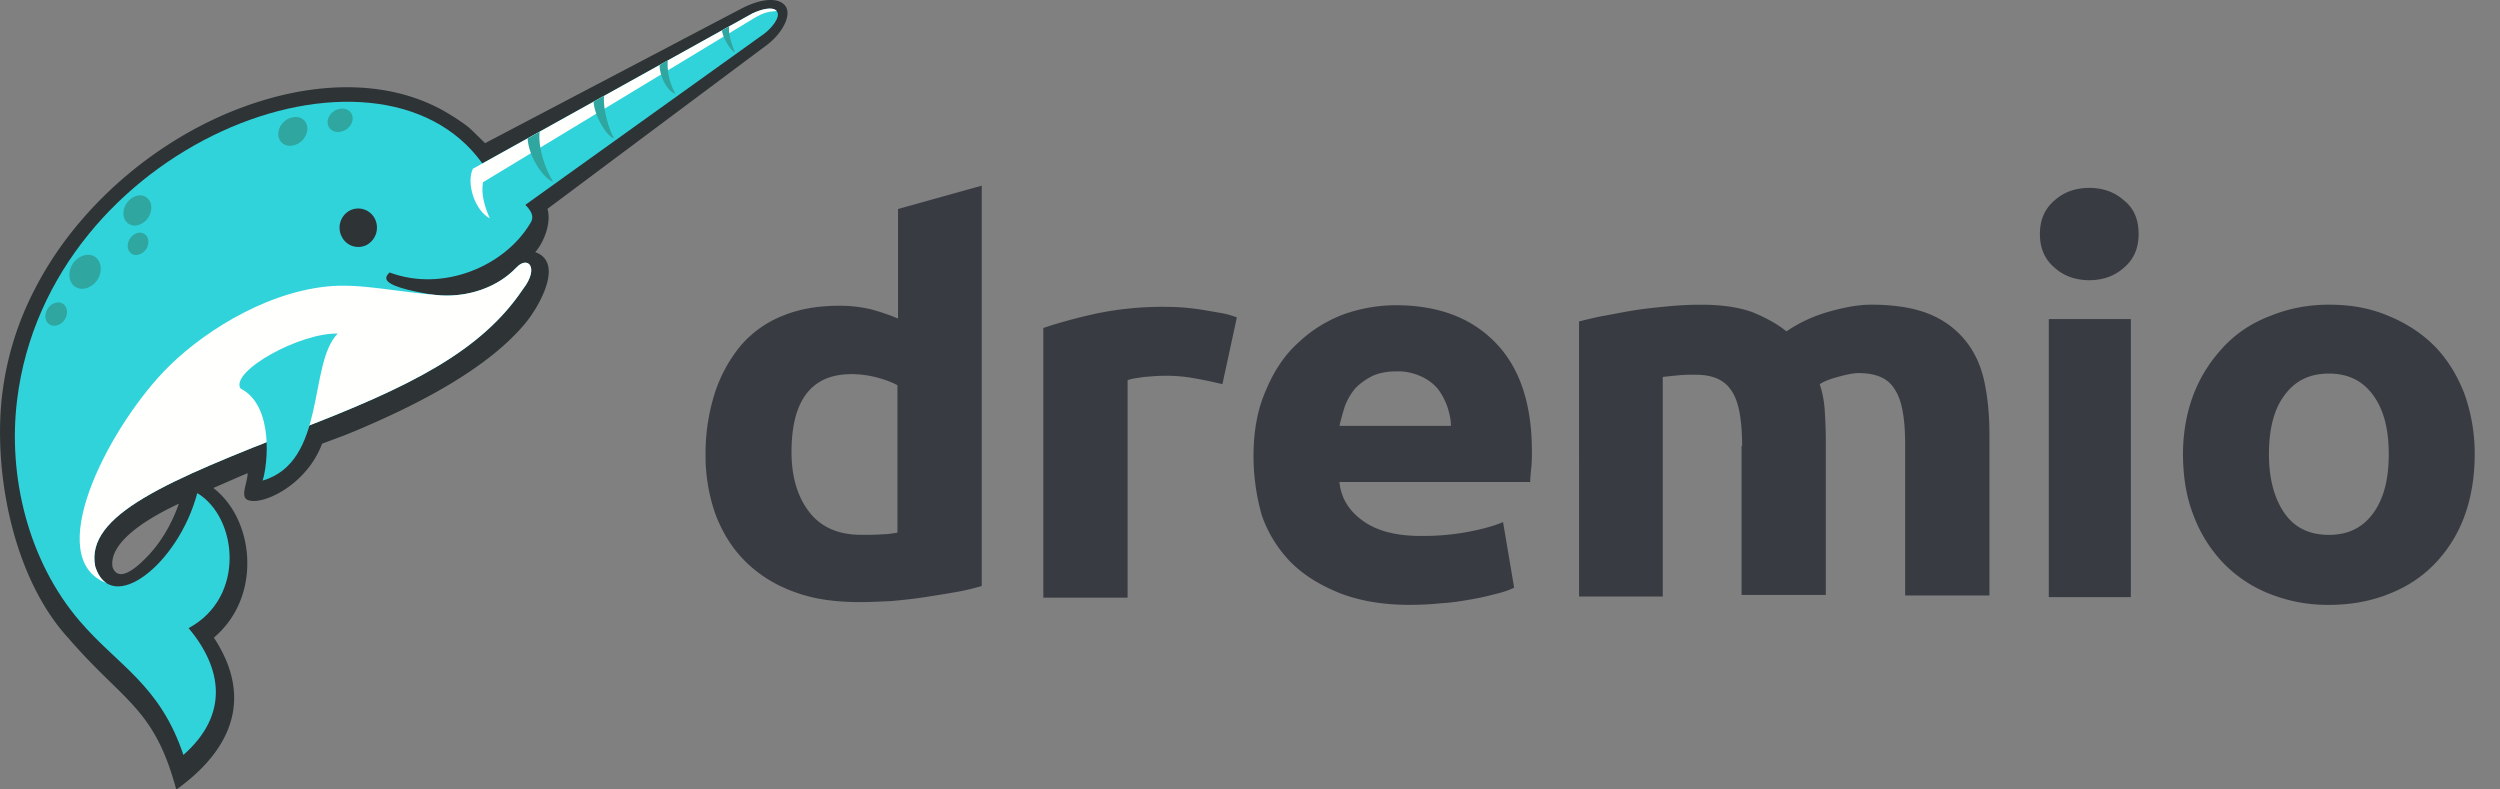
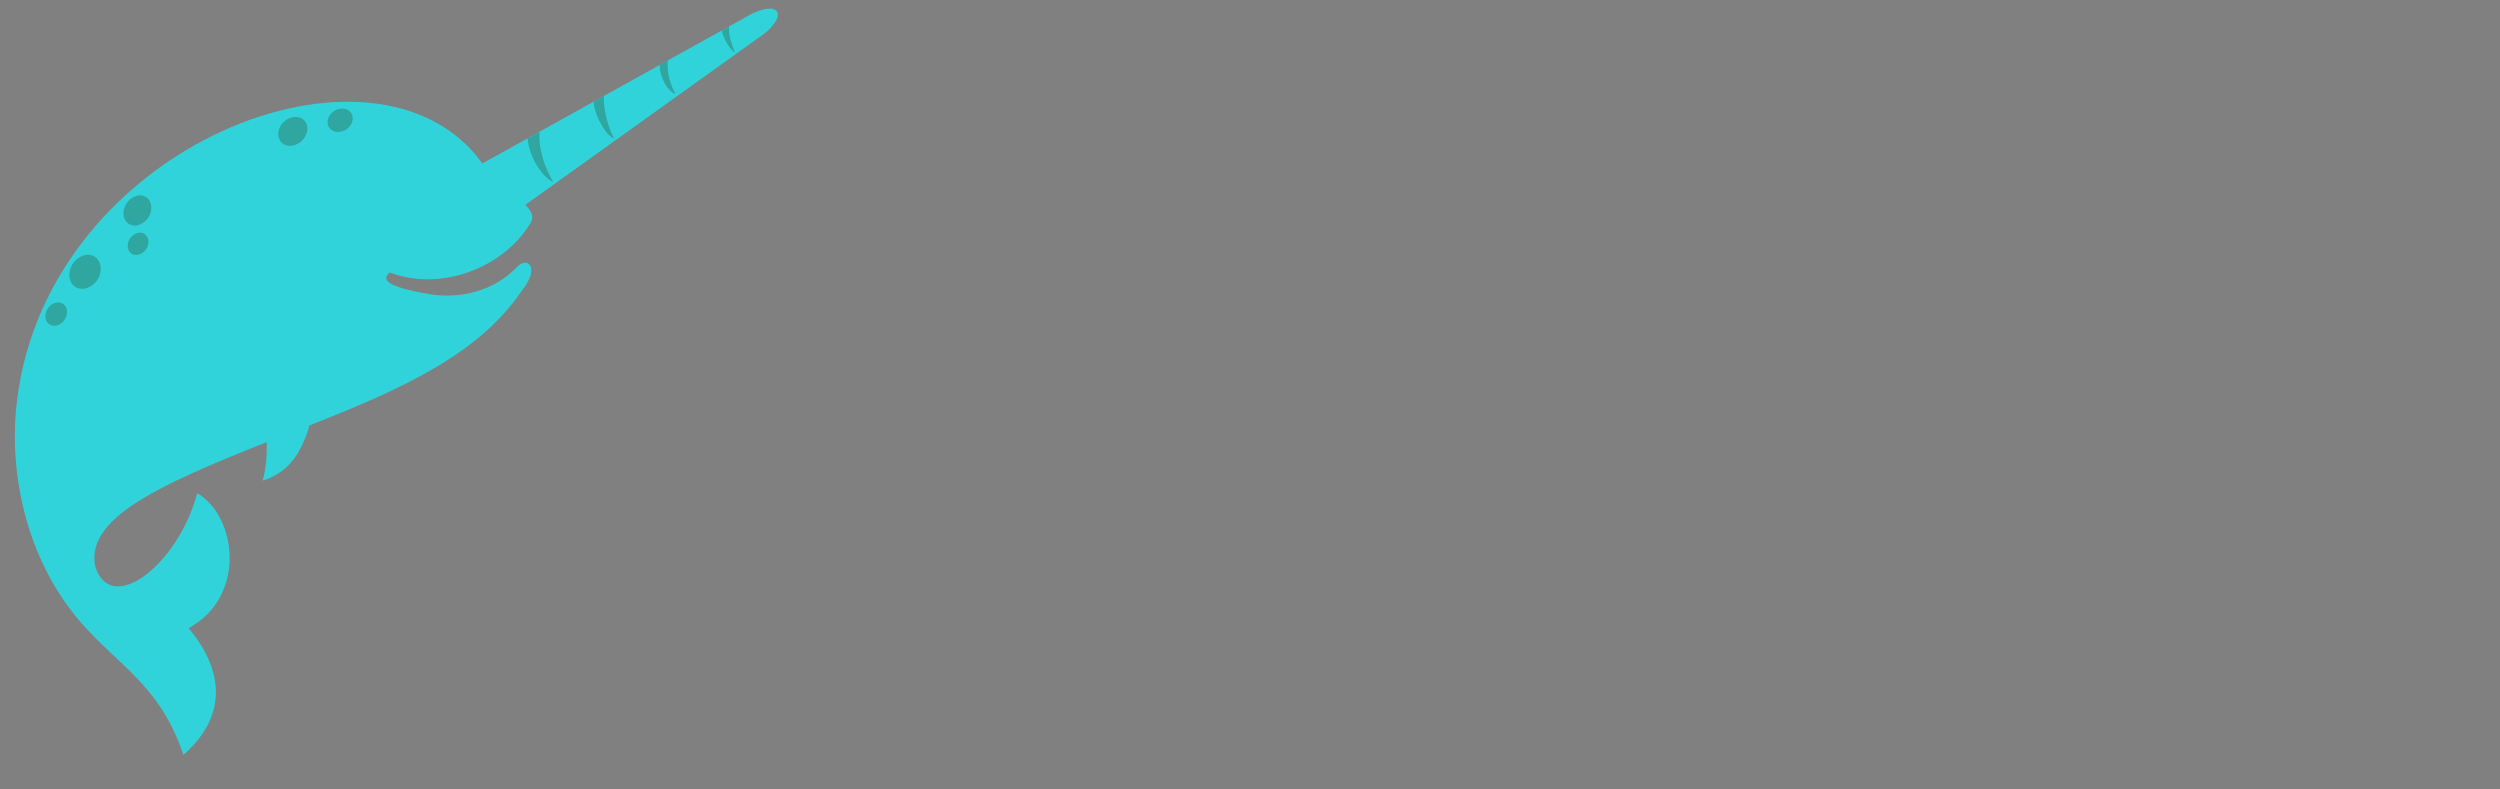
<svg xmlns="http://www.w3.org/2000/svg" width="76" height="24" fill="none">
  <rect width="100%" height="100%" fill="#808080" stroke="none" />
-   <path fill="#383C42" d="M65.014 7.115c0 .44-.151.777-.455 1.03-.287.254-.64.373-1.045.373-.405 0-.759-.119-1.046-.372-.303-.254-.455-.592-.455-1.031 0-.44.152-.778.455-1.031.287-.254.641-.372 1.046-.372.404 0 .758.118 1.045.372.303.236.455.574.455 1.03ZM64.778 9.7h-2.495v8.452h2.495V9.7ZM37.162 11.678c-.219-.05-.506-.118-.81-.169a4.645 4.645 0 0 0-.994-.084c-.151 0-.354.017-.573.034-.22.034-.388.05-.506.101v6.609h-2.562V9.97c.455-.152.994-.304 1.618-.44a9.858 9.858 0 0 1 2.09-.202 7.009 7.009 0 0 1 1.096.085c.203.033.388.067.59.101.203.034.355.085.49.135l-.439 2.028ZM75.231 13.808c0 .676-.101 1.302-.303 1.86a4.128 4.128 0 0 1-.894 1.453c-.388.406-.843.71-1.4.93-.539.22-1.162.338-1.837.338a4.765 4.765 0 0 1-1.804-.338 3.984 3.984 0 0 1-1.4-.93 4.256 4.256 0 0 1-.91-1.453c-.219-.558-.32-1.184-.32-1.86 0-.676.118-1.301.337-1.859.22-.558.54-1.03.927-1.437.388-.405.86-.71 1.4-.912.54-.22 1.13-.338 1.77-.338.658 0 1.248.101 1.804.338.54.22 1.012.524 1.4.912.387.39.69.88.91 1.437a5.44 5.44 0 0 1 .32 1.86Zm-2.613 0c0-.76-.152-1.352-.472-1.791-.32-.44-.759-.66-1.349-.66s-1.028.22-1.349.66c-.32.422-.472 1.03-.472 1.791 0 .761.169 1.353.472 1.792.32.456.776.66 1.35.66.59 0 1.028-.22 1.348-.66.32-.44.472-1.031.472-1.792ZM38.106 13.893c0-.778.118-1.437.371-2.012.236-.574.556-1.065.961-1.436.405-.39.86-.677 1.383-.88a4.78 4.78 0 0 1 1.601-.287c1.282 0 2.293.372 3.035 1.133.742.76 1.113 1.859 1.113 3.313 0 .135 0 .304-.017.473-.017.169-.034.321-.034.456h-5.8c.051.507.304.896.742 1.2.439.304 1.012.44 1.754.44a7.51 7.51 0 0 0 1.382-.119c.455-.084.826-.186 1.096-.304l.337 1.995c-.135.067-.32.135-.54.186a8.444 8.444 0 0 1-.758.169c-.287.05-.59.1-.91.118-.32.034-.641.05-.961.05-.81 0-1.518-.118-2.125-.354-.59-.237-1.096-.541-1.5-.947a3.863 3.863 0 0 1-.877-1.42 6.634 6.634 0 0 1-.253-1.774Zm6.002-.947c0-.203-.05-.406-.118-.608a1.973 1.973 0 0 0-.286-.524 1.409 1.409 0 0 0-.506-.372 1.66 1.66 0 0 0-.742-.152c-.287 0-.54.05-.725.135-.202.101-.37.22-.523.372a1.911 1.911 0 0 0-.32.54 8.198 8.198 0 0 0-.169.61h3.39ZM52.96 13.555c0-.795-.102-1.352-.32-1.673-.22-.338-.574-.49-1.097-.49-.168 0-.32 0-.505.016-.169.017-.337.034-.49.051v6.676h-2.545V9.77c.22-.05.472-.119.759-.17.286-.05.607-.118.927-.168.32-.051.657-.085 1.011-.119.338-.033.675-.05 1.012-.05.658 0 1.18.084 1.585.236.405.17.742.355 1.011.575.371-.254.793-.456 1.265-.592.472-.135.91-.22 1.315-.22.725 0 1.315.102 1.77.288.455.186.826.473 1.096.811.287.355.472.778.573 1.251.102.49.152 1.014.152 1.606v4.885h-2.563v-4.598c0-.794-.1-1.352-.32-1.673-.202-.338-.573-.49-1.096-.49-.135 0-.32.034-.573.101-.253.068-.455.135-.607.237.084.253.135.524.152.794.017.287.033.575.033.896v4.716h-2.562v-4.53M27.3 6.354v3.33a6.224 6.224 0 0 0-.844-.287 4.091 4.091 0 0 0-.96-.102c-.641 0-1.215.102-1.703.305a3.259 3.259 0 0 0-1.265.895 4.383 4.383 0 0 0-.792 1.437 6.028 6.028 0 0 0-.287 1.893 5.3 5.3 0 0 0 .32 1.86c.22.557.523 1.03.928 1.42.404.388.893.692 1.466.895.59.22 1.248.304 1.99.304.303 0 .64-.017.978-.034.337-.033.674-.067.994-.118.32-.05.641-.101.928-.152.303-.05.556-.118.792-.186V5.644l-2.546.71Zm0 9.837c-.136.017-.287.051-.473.051-.202.017-.404.017-.64.017-.709 0-1.231-.237-1.585-.693-.354-.456-.54-1.065-.54-1.825 0-1.572.607-2.367 1.821-2.367.253 0 .523.034.776.102.253.067.472.152.623.236v4.48h.017Z" />
-   <path fill="#2E3336" fill-rule="evenodd" d="M5.436 15.313c-.73.34-2.15 1.103-2.014 1.928.185.508.763-.029.976-.242.46-.445.825-1.062 1.038-1.686ZM9.79 13.49c-.482 1.299-1.89 1.916-2.283 1.697-.197-.11.016-.52.022-.802-.286.115-.758.329-1.044.45.685.525 1.038 1.432 1.033 2.292 0 .883-.354 1.697-1.016 2.257 1.178 1.794.578 3.341-1.043 4.548L5.357 24l-.033-.121c-.241-.854-.544-1.576-1.117-2.257-.286-.34-.612-.652-.931-.964-.421-.41-.825-.825-1.207-1.27C.464 17.634-.17 14.593.04 12.242a9.35 9.35 0 0 1 1.015-3.445c.437-.855.993-1.64 1.633-2.344C4.1 4.895 5.975 3.665 7.967 3.06c1.75-.537 3.753-.63 5.42.254.27.144.673.398.898.589.14.132.28.271.415.404a.175.175 0 0 1 .045.046L22.54.26c.645-.33 1.128-.33 1.324-.093.23.277-.09.854-.544 1.195l-6.677 4.987c.117.398-.079.976-.371 1.316.892.318.107 1.662-.286 2.142-1.117 1.362-3.165 2.43-4.988 3.209-.489.213-.769.306-1.207.473Z" clip-rule="evenodd" />
  <path fill="#31D3DB" fill-rule="evenodd" d="M15.901 8.785c.5-.646.151-1.021-.197-.658-.684.722-1.722.97-2.659.814-1.37-.237-1.43-.45-1.2-.658 1.615.606 3.495-.185 4.275-1.495.336-.496-.791-.895-1.459-1.824C11.468.531 1.475 4.398.521 12.15c-.292 2.332.342 4.912 1.902 6.73 1.167 1.363 2.435 1.928 3.153 4.07 1.398-1.236 1.179-2.632.158-3.856 1.744-.935 1.492-3.365.263-4.104-.572 2.164-2.626 3.763-3.103 2.228-.308-1.564 2.194-2.603 6.206-4.167 3.356-1.293 5.522-2.361 6.801-4.266Z" clip-rule="evenodd" />
-   <path fill="#FFFFFE" fill-rule="evenodd" d="M15.901 8.785c.5-.647.151-1.022-.197-.658-.588.623-1.475.895-2.283.854-1.38-.104-2.48-.38-3.49-.271-1.987.208-3.923 1.5-4.96 2.592-1.751 1.847-3.682 5.68-1.734 6.424-.146-.092-.264-.26-.343-.508-.308-1.564 2.194-2.603 6.206-4.167 3.356-1.293 5.522-2.361 6.801-4.266Z" clip-rule="evenodd" />
  <path fill="#31D3DB" fill-rule="evenodd" d="M7.31 11.81c1.032.519.825 2.343.673 2.8 1.959-.572 1.375-3.556 2.284-4.469-1.139-.034-3.271 1.143-2.957 1.668Z" clip-rule="evenodd" />
-   <path fill="#2E3336" fill-rule="evenodd" d="M10.62 6.407a.566.566 0 0 1 .775.242.6.6 0 0 1-.236.791.56.56 0 0 1-.768-.242.592.592 0 0 1 .23-.791Z" clip-rule="evenodd" />
  <path fill="#31D3DB" fill-rule="evenodd" d="m15.373 6.655 7.856-5.628c.219-.161.51-.508.393-.675-.118-.167-.46-.075-.752.058L14.374 5.13c-.274.589.281 1.83 1 1.524Z" clip-rule="evenodd" />
-   <path fill="#FFFFFE" fill-rule="evenodd" d="m14.683 5.54 8.21-4.969c.359-.22.499-.213.718-.237-.124-.144-.46-.057-.74.075l-8.496 4.722c-.208.444.062 1.27.516 1.507-.163-.364-.27-.745-.208-1.097Z" clip-rule="evenodd" />
  <path fill="#2FA69F" fill-rule="evenodd" d="M2.591 7.752c.27-.047.477.144.471.427a.618.618 0 0 1-.488.594c-.263.046-.471-.144-.465-.421a.63.63 0 0 1 .482-.6ZM4.185 5.945c.236-.04.42.127.415.375a.562.562 0 0 1-.432.531c-.236.04-.421-.127-.415-.375a.568.568 0 0 1 .432-.531ZM9.005 3.556c.241.011.387.219.325.461a.548.548 0 0 1-.533.416c-.236-.012-.381-.22-.325-.462a.548.548 0 0 1 .533-.415ZM10.48 3.307c.197.046.292.23.214.427a.46.46 0 0 1-.494.272c-.196-.047-.292-.232-.213-.428a.46.46 0 0 1 .493-.27ZM4.202 7.076c.173-.029.314.099.308.283a.404.404 0 0 1-.32.387c-.174.035-.308-.092-.308-.277a.422.422 0 0 1 .32-.393ZM1.716 9.2c.18-.034.325.099.32.29a.429.429 0 0 1-.331.409c-.186.029-.326-.098-.326-.289.006-.196.152-.38.337-.41ZM16.406 4.006l-.365.202c.028.548.466 1.212.78 1.322-.247-.387-.471-1.057-.415-1.524Zm1.958-1.091-.32.179c.04.49.432 1.079.629 1.114-.152-.237-.348-.895-.309-1.293Zm1.936-1.08-.247.139c-.006.323.225.808.482.877a1.804 1.804 0 0 1-.235-1.016ZM22.163.802l-.213.122c.017.213.258.611.392.675-.05-.156-.202-.473-.179-.797Z" clip-rule="evenodd" />
</svg>